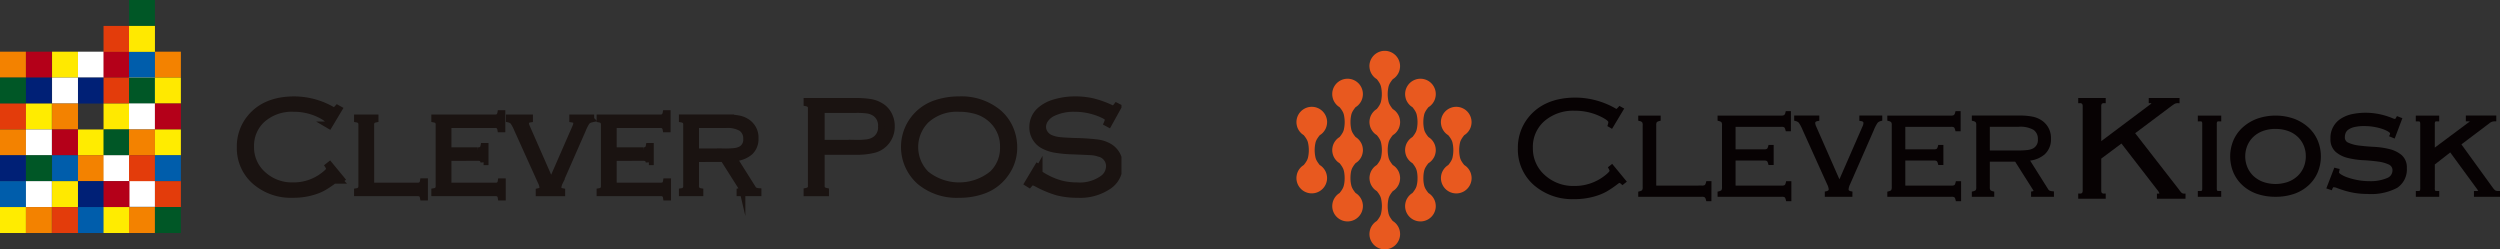
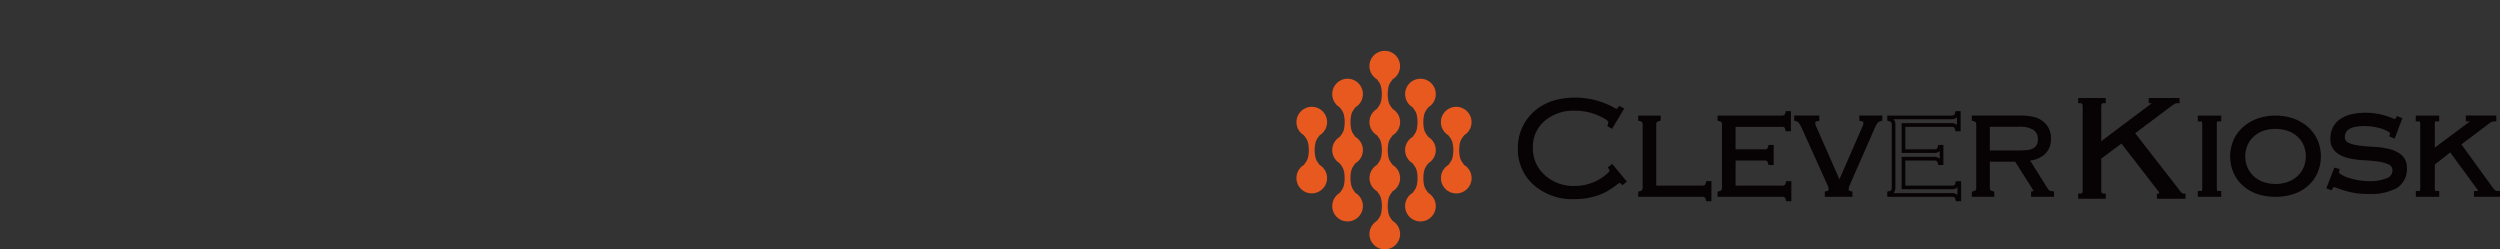
<svg xmlns="http://www.w3.org/2000/svg" width="407.775" height="40.679" viewBox="0 0 407.775 40.679">
  <rect x="0" y="0" width="407.775" height="40.679" fill="#333333" stroke="none" />
  <defs>
    <clipPath id="clip-path">
-       <rect id="사각형_63" data-name="사각형 63" width="182.924" height="38.009" fill="none" />
-     </clipPath>
+       </clipPath>
    <clipPath id="clip-path-2">
      <rect id="사각형_64" data-name="사각형 64" width="196.314" height="32.4" fill="none" />
    </clipPath>
  </defs>
  <g id="그룹_239" data-name="그룹 239" transform="translate(-383 -737)">
    <g id="그룹_15" data-name="그룹 15" transform="translate(383 737)">
      <g id="그룹_14" data-name="그룹 14" transform="translate(0 0)" clip-path="url(#clip-path)">
        <path id="패스_4" data-name="패스 4" d="M83.379,29.413l-1.627,2.716-.3-.176a1.918,1.918,0,0,0,.1-.517q0-.451-1.407-1.132a9.488,9.488,0,0,0-4.222-.945,7.225,7.225,0,0,0-4.992,1.7,5.74,5.74,0,0,0-1.946,4.492,5.861,5.861,0,0,0,2.023,4.559,6.935,6.935,0,0,0,4.826,1.769,7.942,7.942,0,0,0,4.947-1.632q.967-.737.968-1.044a1.3,1.3,0,0,0-.187-.506l.264-.209,1.957,2.374-.275.221A.869.869,0,0,0,83,40.809a.911.911,0,0,0-.417.231,16.981,16.981,0,0,1-1.677,1.14,8.044,8.044,0,0,1-1.456.645,11.059,11.059,0,0,1-3.606.562,8.934,8.934,0,0,1-6.167-2.111,7.2,7.2,0,0,1-2.5-5.64,7.338,7.338,0,0,1,1.561-4.684q2.441-3.1,7.311-3.1a12.5,12.5,0,0,1,6.234,1.7.727.727,0,0,0,.275.11q.142,0,.517-.418Z" transform="translate(-28.047 -11.627)" fill="#1a1311" />
        <path id="패스_5" data-name="패스 5" d="M83.379,29.413l-1.627,2.716-.3-.176a1.918,1.918,0,0,0,.1-.517q0-.451-1.407-1.132a9.488,9.488,0,0,0-4.222-.945,7.225,7.225,0,0,0-4.992,1.7,5.74,5.74,0,0,0-1.946,4.492,5.861,5.861,0,0,0,2.023,4.559,6.935,6.935,0,0,0,4.826,1.769,7.942,7.942,0,0,0,4.947-1.632q.967-.737.968-1.044a1.3,1.3,0,0,0-.187-.506l.264-.209,1.957,2.374-.275.221A.869.869,0,0,0,83,40.809a.911.911,0,0,0-.417.231,16.981,16.981,0,0,1-1.677,1.14,8.044,8.044,0,0,1-1.456.645,11.059,11.059,0,0,1-3.606.562,8.934,8.934,0,0,1-6.167-2.111,7.2,7.2,0,0,1-2.5-5.64,7.338,7.338,0,0,1,1.561-4.684q2.441-3.1,7.311-3.1a12.5,12.5,0,0,1,6.234,1.7.727.727,0,0,0,.275.11q.142,0,.517-.418Z" transform="translate(-28.047 -11.627)" fill="none" stroke="#1a1311" stroke-miterlimit="10" stroke-width="1" />
        <path id="패스_6" data-name="패스 6" d="M102.28,44.044h7.509a1.142,1.142,0,0,0,.654-.141.991.991,0,0,0,.3-.563h.3v2.606h-.3a1,1,0,0,0-.3-.561,1.131,1.131,0,0,0-.654-.143H100v-.3a1,1,0,0,0,.561-.3,1.105,1.105,0,0,0,.143-.643V34.172a1.1,1.1,0,0,0-.143-.648,1.025,1.025,0,0,0-.561-.3v-.3h2.98v.3a1.021,1.021,0,0,0-.56.3,1.094,1.094,0,0,0-.143.648Z" transform="translate(-41.748 -13.747)" fill="#1a1311" />
        <path id="패스_7" data-name="패스 7" d="M102.28,44.044h7.509a1.142,1.142,0,0,0,.654-.141.991.991,0,0,0,.3-.563h.3v2.606h-.3a1,1,0,0,0-.3-.561,1.131,1.131,0,0,0-.654-.143H100v-.3a1,1,0,0,0,.561-.3,1.105,1.105,0,0,0,.143-.643V34.172a1.1,1.1,0,0,0-.143-.648,1.025,1.025,0,0,0-.561-.3v-.3h2.98v.3a1.021,1.021,0,0,0-.56.3,1.094,1.094,0,0,0-.143.648Z" transform="translate(-41.748 -13.747)" fill="none" stroke="#1a1311" stroke-miterlimit="10" stroke-width="1" />
        <path id="패스_8" data-name="패스 8" d="M123.909,38.978V43.54h7.608a1.144,1.144,0,0,0,.654-.141.946.946,0,0,0,.291-.563h.308v2.606h-.308a.977.977,0,0,0-.286-.561,1.1,1.1,0,0,0-.648-.143h-9.895v-.3a.974.974,0,0,0,.566-.3,1.134,1.134,0,0,0,.137-.643V33.667a1.1,1.1,0,0,0-.143-.648,1.025,1.025,0,0,0-.561-.3v-.3h9.818a1.1,1.1,0,0,0,.649-.143,1.024,1.024,0,0,0,.3-.561h.3v2.606h-.3a1.019,1.019,0,0,0-.3-.563,1.118,1.118,0,0,0-.649-.14h-7.542v4.156h4.8a1.1,1.1,0,0,0,.648-.143,1.021,1.021,0,0,0,.3-.56h.3v2.606h-.3a1,1,0,0,0-.3-.563,1.121,1.121,0,0,0-.643-.14Z" transform="translate(-50.777 -13.242)" fill="#1a1311" />
        <path id="패스_9" data-name="패스 9" d="M123.909,38.978V43.54h7.608a1.144,1.144,0,0,0,.654-.141.946.946,0,0,0,.291-.563h.308v2.606h-.308a.977.977,0,0,0-.286-.561,1.1,1.1,0,0,0-.648-.143h-9.895v-.3a.974.974,0,0,0,.566-.3,1.134,1.134,0,0,0,.137-.643V33.667a1.1,1.1,0,0,0-.143-.648,1.025,1.025,0,0,0-.561-.3v-.3h9.818a1.1,1.1,0,0,0,.649-.143,1.024,1.024,0,0,0,.3-.561h.3v2.606h-.3a1.019,1.019,0,0,0-.3-.563,1.118,1.118,0,0,0-.649-.14h-7.542v4.156h4.8a1.1,1.1,0,0,0,.648-.143,1.021,1.021,0,0,0,.3-.56h.3v2.606h-.3a1,1,0,0,0-.3-.563,1.121,1.121,0,0,0-.643-.14Z" transform="translate(-50.777 -13.242)" fill="none" stroke="#1a1311" stroke-miterlimit="10" stroke-width="1" />
        <path id="패스_10" data-name="패스 10" d="M149.395,43.491l3.942-9.023a1.57,1.57,0,0,0,.165-.627q0-.516-.649-.616v-.3h3.056v.3a1.311,1.311,0,0,0-.687.4,6.661,6.661,0,0,0-.643,1.242l-3.757,8.564a2.565,2.565,0,0,0-.263.913q0,.484.615.6v.3h-3.8v-.3q.616-.132.616-.616a2.494,2.494,0,0,0-.274-.9l-3.867-8.564a6.955,6.955,0,0,0-.659-1.253,1.32,1.32,0,0,0-.681-.385v-.3h3.406v.3q-.648.11-.648.594a1.649,1.649,0,0,0,.165.649Z" transform="translate(-59.492 -13.747)" fill="#1a1311" />
        <path id="패스_11" data-name="패스 11" d="M149.395,43.491l3.942-9.023a1.57,1.57,0,0,0,.165-.627q0-.516-.649-.616v-.3h3.056v.3a1.311,1.311,0,0,0-.687.4,6.661,6.661,0,0,0-.643,1.242l-3.757,8.564a2.565,2.565,0,0,0-.263.913q0,.484.615.6v.3h-3.8v-.3q.616-.132.616-.616a2.494,2.494,0,0,0-.274-.9l-3.867-8.564a6.955,6.955,0,0,0-.659-1.253,1.32,1.32,0,0,0-.681-.385v-.3h3.406v.3q-.648.11-.648.594a1.649,1.649,0,0,0,.165.649Z" transform="translate(-59.492 -13.747)" fill="none" stroke="#1a1311" stroke-miterlimit="10" stroke-width="1" />
        <path id="패스_12" data-name="패스 12" d="M170.185,38.978V43.54h7.608a1.144,1.144,0,0,0,.654-.141.946.946,0,0,0,.291-.563h.308v2.606h-.308a.976.976,0,0,0-.286-.561,1.1,1.1,0,0,0-.648-.143h-9.895v-.3a.974.974,0,0,0,.566-.3,1.134,1.134,0,0,0,.137-.643V33.667a1.1,1.1,0,0,0-.143-.648,1.025,1.025,0,0,0-.561-.3v-.3h9.818a1.1,1.1,0,0,0,.649-.143,1.024,1.024,0,0,0,.3-.561h.3v2.606h-.3a1.019,1.019,0,0,0-.3-.563,1.118,1.118,0,0,0-.649-.14h-7.542v4.156h4.8a1.1,1.1,0,0,0,.648-.143,1.02,1.02,0,0,0,.3-.56h.3v2.606h-.3a1,1,0,0,0-.3-.563,1.121,1.121,0,0,0-.643-.14Z" transform="translate(-70.096 -13.242)" fill="#1a1311" />
        <path id="패스_13" data-name="패스 13" d="M170.185,38.978V43.54h7.608a1.144,1.144,0,0,0,.654-.141.946.946,0,0,0,.291-.563h.308v2.606h-.308a.976.976,0,0,0-.286-.561,1.1,1.1,0,0,0-.648-.143h-9.895v-.3a.974.974,0,0,0,.566-.3,1.134,1.134,0,0,0,.137-.643V33.667a1.1,1.1,0,0,0-.143-.648,1.025,1.025,0,0,0-.561-.3v-.3h9.818a1.1,1.1,0,0,0,.649-.143,1.024,1.024,0,0,0,.3-.561h.3v2.606h-.3a1.019,1.019,0,0,0-.3-.563,1.118,1.118,0,0,0-.649-.14h-7.542v4.156h4.8a1.1,1.1,0,0,0,.648-.143,1.02,1.02,0,0,0,.3-.56h.3v2.606h-.3a1,1,0,0,0-.3-.563,1.121,1.121,0,0,0-.643-.14Z" transform="translate(-70.096 -13.242)" fill="none" stroke="#1a1311" stroke-miterlimit="10" stroke-width="1" />
        <path id="패스_14" data-name="패스 14" d="M193.229,39.668V44a1.1,1.1,0,0,0,.143.643,1,1,0,0,0,.56.3v.3h-2.98v-.3a.981.981,0,0,0,.566-.3,1.135,1.135,0,0,0,.137-.643V34.172a1.1,1.1,0,0,0-.143-.649,1.028,1.028,0,0,0-.561-.3v-.3h7.311a9.577,9.577,0,0,1,2.028.176,3.7,3.7,0,0,1,1.369.594,3.027,3.027,0,0,1,1.276,2.638,2.889,2.889,0,0,1-.891,2.238,4.377,4.377,0,0,1-2.616.984l3.089,4.9a1.024,1.024,0,0,0,.324.342,1.721,1.721,0,0,0,.567.142v.3h-3.048v-.3q.429-.088.429-.275a1.38,1.38,0,0,0-.253-.528l-2.832-4.474Zm0-1.2h4.684a12.763,12.763,0,0,0,1.7-.083,2.789,2.789,0,0,0,.962-.3,1.761,1.761,0,0,0,.869-1.682,2,2,0,0,0-.813-1.737,4.494,4.494,0,0,0-2.54-.539h-4.86Z" transform="translate(-79.716 -13.747)" fill="#1a1311" />
        <path id="패스_15" data-name="패스 15" d="M193.229,39.668V44a1.1,1.1,0,0,0,.143.643,1,1,0,0,0,.56.3v.3h-2.98v-.3a.981.981,0,0,0,.566-.3,1.135,1.135,0,0,0,.137-.643V34.172a1.1,1.1,0,0,0-.143-.649,1.028,1.028,0,0,0-.561-.3v-.3h7.311a9.577,9.577,0,0,1,2.028.176,3.7,3.7,0,0,1,1.369.594,3.027,3.027,0,0,1,1.276,2.638,2.889,2.889,0,0,1-.891,2.238,4.377,4.377,0,0,1-2.616.984l3.089,4.9a1.024,1.024,0,0,0,.324.342,1.721,1.721,0,0,0,.567.142v.3h-3.048v-.3q.429-.088.429-.275a1.38,1.38,0,0,0-.253-.528l-2.832-4.474Zm0-1.2h4.684a12.763,12.763,0,0,0,1.7-.083,2.789,2.789,0,0,0,.962-.3,1.761,1.761,0,0,0,.869-1.682,2,2,0,0,0-.813-1.737,4.494,4.494,0,0,0-2.54-.539h-4.86Z" transform="translate(-79.716 -13.747)" fill="none" stroke="#1a1311" stroke-miterlimit="10" stroke-width="1" />
        <path id="패스_16" data-name="패스 16" d="M228.3,36.562v5.6a.761.761,0,0,0,.154.517,1.118,1.118,0,0,0,.549.286v.352h-3.133V42.96a1.118,1.118,0,0,0,.549-.286.763.763,0,0,0,.154-.517V29.449a.744.744,0,0,0-.154-.506,1.118,1.118,0,0,0-.549-.286v-.352h7.894a14.627,14.627,0,0,1,2.584.176,4.651,4.651,0,0,1,1.649.638,3.484,3.484,0,0,1,1.221,1.264,4,4,0,0,1,.517,2.023,3.911,3.911,0,0,1-.945,2.638,3.815,3.815,0,0,1-1.842,1.182,11.632,11.632,0,0,1-3.182.336Zm0-1.43h5.629a12.759,12.759,0,0,0,1.864-.1,3.1,3.1,0,0,0,1.093-.384,2.359,2.359,0,0,0,1.122-2.21,2.369,2.369,0,0,0-1.122-2.221,3.106,3.106,0,0,0-1.088-.385,12.739,12.739,0,0,0-1.869-.1H228.3Z" transform="translate(-94.292 -11.816)" fill="#1a1311" />
        <path id="패스_17" data-name="패스 17" d="M228.3,36.562v5.6a.761.761,0,0,0,.154.517,1.118,1.118,0,0,0,.549.286v.352h-3.133V42.96a1.118,1.118,0,0,0,.549-.286.763.763,0,0,0,.154-.517V29.449a.744.744,0,0,0-.154-.506,1.118,1.118,0,0,0-.549-.286v-.352h7.894a14.627,14.627,0,0,1,2.584.176,4.651,4.651,0,0,1,1.649.638,3.484,3.484,0,0,1,1.221,1.264,4,4,0,0,1,.517,2.023,3.911,3.911,0,0,1-.945,2.638,3.815,3.815,0,0,1-1.842,1.182,11.632,11.632,0,0,1-3.182.336Zm0-1.43h5.629a12.759,12.759,0,0,0,1.864-.1,3.1,3.1,0,0,0,1.093-.384,2.359,2.359,0,0,0,1.122-2.21,2.369,2.369,0,0,0-1.122-2.221,3.106,3.106,0,0,0-1.088-.385,12.739,12.739,0,0,0-1.869-.1H228.3Z" transform="translate(-94.292 -11.816)" fill="none" stroke="#1a1311" stroke-miterlimit="10" stroke-width="1" />
        <path id="패스_18" data-name="패스 18" d="M262.089,27.853a9.508,9.508,0,0,1,6.4,2.077,7.222,7.222,0,0,1,2.045,2.826,7.751,7.751,0,0,1,.561,2.958,7.2,7.2,0,0,1-1.22,4.013,7.518,7.518,0,0,1-3.727,2.98,11.224,11.224,0,0,1-4.035.682,9.427,9.427,0,0,1-6.366-2.078,7.554,7.554,0,0,1-1.4-9.807,7.569,7.569,0,0,1,3.738-2.969,11.64,11.64,0,0,1,4-.681m0,1.506a7.392,7.392,0,0,0-5.344,1.891,6.2,6.2,0,0,0,0,8.74,8.588,8.588,0,0,0,10.752,0A5.734,5.734,0,0,0,269.29,35.7,5.842,5.842,0,0,0,267.5,31.25a6.237,6.237,0,0,0-2.309-1.418,9.851,9.851,0,0,0-3.1-.472" transform="translate(-105.677 -11.628)" fill="#1a1311" />
        <path id="패스_19" data-name="패스 19" d="M262.089,27.853a9.508,9.508,0,0,1,6.4,2.077,7.222,7.222,0,0,1,2.045,2.826,7.751,7.751,0,0,1,.561,2.958,7.2,7.2,0,0,1-1.22,4.013,7.518,7.518,0,0,1-3.727,2.98,11.224,11.224,0,0,1-4.035.682,9.427,9.427,0,0,1-6.366-2.078,7.554,7.554,0,0,1-1.4-9.807,7.569,7.569,0,0,1,3.738-2.969A11.64,11.64,0,0,1,262.089,27.853Zm0,1.506a7.392,7.392,0,0,0-5.344,1.891,6.2,6.2,0,0,0,0,8.74,8.588,8.588,0,0,0,10.752,0A5.734,5.734,0,0,0,269.29,35.7,5.842,5.842,0,0,0,267.5,31.25a6.237,6.237,0,0,0-2.309-1.418A9.851,9.851,0,0,0,262.089,29.359Z" transform="translate(-105.677 -11.628)" fill="none" stroke="#1a1311" stroke-miterlimit="10" stroke-width="1" />
        <path id="패스_20" data-name="패스 20" d="M302.527,29.049l-1.572,2.839-.308-.165a2.68,2.68,0,0,0,.187-.616q0-.329-.814-.715a10.929,10.929,0,0,0-4.684-1.033,7.786,7.786,0,0,0-3.54.757,3.153,3.153,0,0,0-1.149.965,2.12,2.12,0,0,0-.423,1.251,1.822,1.822,0,0,0,.329,1.037,2.035,2.035,0,0,0,.869.73,4.81,4.81,0,0,0,1.4.378q.808.1,2.633.159a36.088,36.088,0,0,1,3.617.237,5.2,5.2,0,0,1,1.792.555,3.412,3.412,0,0,1,1.869,3.177,4.018,4.018,0,0,1-1.693,3.332,8.28,8.28,0,0,1-5.178,1.451A12.773,12.773,0,0,1,292.544,43a17.337,17.337,0,0,1-3.386-1.418,2.94,2.94,0,0,0-.648-.253q-.165,0-.517.4l-.3-.187,1.649-2.759.308.175a1.818,1.818,0,0,0-.209.594q0,.352,1.407,1.089a11.062,11.062,0,0,0,2.436.951,10.508,10.508,0,0,0,2.545.291,6.379,6.379,0,0,0,4.222-1.22,2.466,2.466,0,0,0,.957-1.935,2.071,2.071,0,0,0-1.638-2.034,4.4,4.4,0,0,0-1.094-.237q-.566-.05-3.216-.149a20.634,20.634,0,0,1-2.963-.286,6.288,6.288,0,0,1-1.908-.682,3.247,3.247,0,0,1-1.237-1.231,3.4,3.4,0,0,1-.456-1.727,3.666,3.666,0,0,1,1.187-2.737,6.066,6.066,0,0,1,2.43-1.314,11.463,11.463,0,0,1,3.4-.478,12.408,12.408,0,0,1,2.8.3,16.161,16.161,0,0,1,2.919,1.03,1.8,1.8,0,0,0,.451.155q.2,0,.539-.443Z" transform="translate(-120.103 -11.628)" fill="#1a1311" />
        <path id="패스_21" data-name="패스 21" d="M302.527,29.049l-1.572,2.839-.308-.165a2.68,2.68,0,0,0,.187-.616q0-.329-.814-.715a10.929,10.929,0,0,0-4.684-1.033,7.786,7.786,0,0,0-3.54.757,3.153,3.153,0,0,0-1.149.965,2.12,2.12,0,0,0-.423,1.251,1.822,1.822,0,0,0,.329,1.037,2.035,2.035,0,0,0,.869.73,4.81,4.81,0,0,0,1.4.378q.808.1,2.633.159a36.088,36.088,0,0,1,3.617.237,5.2,5.2,0,0,1,1.792.555,3.412,3.412,0,0,1,1.869,3.177,4.018,4.018,0,0,1-1.693,3.332,8.28,8.28,0,0,1-5.178,1.451A12.773,12.773,0,0,1,292.544,43a17.337,17.337,0,0,1-3.386-1.418,2.94,2.94,0,0,0-.648-.253q-.165,0-.517.4l-.3-.187,1.649-2.759.308.175a1.818,1.818,0,0,0-.209.594q0,.352,1.407,1.089a11.062,11.062,0,0,0,2.436.951,10.508,10.508,0,0,0,2.545.291,6.379,6.379,0,0,0,4.222-1.22,2.466,2.466,0,0,0,.957-1.935,2.071,2.071,0,0,0-1.638-2.034,4.4,4.4,0,0,0-1.094-.237q-.566-.05-3.216-.149a20.634,20.634,0,0,1-2.963-.286,6.288,6.288,0,0,1-1.908-.682,3.247,3.247,0,0,1-1.237-1.231,3.4,3.4,0,0,1-.456-1.727,3.666,3.666,0,0,1,1.187-2.737,6.066,6.066,0,0,1,2.43-1.314,11.463,11.463,0,0,1,3.4-.478,12.408,12.408,0,0,1,2.8.3,16.161,16.161,0,0,1,2.919,1.03,1.8,1.8,0,0,0,.451.155q.2,0,.539-.443Z" transform="translate(-120.103 -11.628)" fill="none" stroke="#1a1311" stroke-miterlimit="10" stroke-width="1" />
        <rect id="사각형_11" data-name="사각형 11" width="4.23" height="4.229" transform="translate(0 8.43)" fill="#f38200" />
        <rect id="사각형_12" data-name="사각형 12" width="4.229" height="4.229" transform="translate(4.23 8.43)" fill="#b40019" />
        <rect id="사각형_13" data-name="사각형 13" width="4.23" height="4.229" transform="translate(8.49 8.43)" fill="#ffe900" />
        <rect id="사각형_14" data-name="사각형 14" width="4.229" height="4.229" transform="translate(12.72 8.43)" fill="#fff" />
        <rect id="사각형_15" data-name="사각형 15" width="4.23" height="4.229" transform="translate(16.889 8.43)" fill="#b40019" />
        <rect id="사각형_16" data-name="사각형 16" width="4.229" height="4.229" transform="translate(21.044 8.43)" fill="#005dab" />
        <rect id="사각형_17" data-name="사각형 17" width="4.231" height="4.229" transform="translate(25.273 8.43)" fill="#f38200" />
        <rect id="사각형_18" data-name="사각형 18" width="4.23" height="4.231" transform="translate(0 12.658)" fill="#005726" />
        <rect id="사각형_19" data-name="사각형 19" width="4.229" height="4.231" transform="translate(4.23 12.658)" fill="#002076" />
        <rect id="사각형_20" data-name="사각형 20" width="4.23" height="4.231" transform="translate(8.49 12.658)" fill="#fff" />
        <rect id="사각형_21" data-name="사각형 21" width="4.23" height="4.231" transform="translate(21.029 12.658)" fill="#fff" />
        <rect id="사각형_22" data-name="사각형 22" width="4.229" height="4.231" transform="translate(12.72 12.658)" fill="#002076" />
        <rect id="사각형_23" data-name="사각형 23" width="4.23" height="4.231" transform="translate(16.889 12.658)" fill="#e33c0b" />
        <rect id="사각형_24" data-name="사각형 24" width="4.229" height="4.231" transform="translate(21.044 12.658)" fill="#005726" />
        <rect id="사각형_25" data-name="사각형 25" width="4.229" height="4.229" transform="translate(21.044)" fill="#005726" />
        <rect id="사각형_26" data-name="사각형 26" width="4.23" height="4.23" transform="translate(16.889 4.229)" fill="#e33c0b" />
        <rect id="사각형_27" data-name="사각형 27" width="4.229" height="4.23" transform="translate(21.044 4.229)" fill="#ffe900" />
        <rect id="사각형_28" data-name="사각형 28" width="4.229" height="4.231" transform="translate(21.044 29.503)" fill="#fff" />
        <rect id="사각형_29" data-name="사각형 29" width="4.231" height="4.231" transform="translate(25.273 12.658)" fill="#ffe900" />
        <rect id="사각형_30" data-name="사각형 30" width="4.23" height="4.23" transform="translate(0 16.889)" fill="#e33c0b" />
        <rect id="사각형_31" data-name="사각형 31" width="4.229" height="4.23" transform="translate(4.23 16.889)" fill="#ffec00" />
        <rect id="사각형_32" data-name="사각형 32" width="4.23" height="4.23" transform="translate(8.49 16.889)" fill="#f38200" />
        <rect id="사각형_33" data-name="사각형 33" width="4.23" height="4.23" transform="translate(16.889 16.889)" fill="#ffe900" />
        <rect id="사각형_34" data-name="사각형 34" width="4.229" height="4.23" transform="translate(21.044 16.889)" fill="#fff" />
        <rect id="사각형_35" data-name="사각형 35" width="4.231" height="4.23" transform="translate(25.273 16.889)" fill="#b40019" />
        <rect id="사각형_36" data-name="사각형 36" width="4.23" height="4.23" transform="translate(0 21.119)" fill="#f38200" />
        <rect id="사각형_37" data-name="사각형 37" width="4.229" height="4.23" transform="translate(4.23 21.119)" fill="#fff" />
        <rect id="사각형_38" data-name="사각형 38" width="4.23" height="4.23" transform="translate(8.49 21.119)" fill="#b40019" />
        <rect id="사각형_39" data-name="사각형 39" width="4.229" height="4.23" transform="translate(12.72 21.119)" fill="#ffec00" />
        <rect id="사각형_40" data-name="사각형 40" width="4.23" height="4.23" transform="translate(16.889 21.119)" fill="#005726" />
        <rect id="사각형_41" data-name="사각형 41" width="4.229" height="4.23" transform="translate(21.044 21.119)" fill="#f38200" />
        <rect id="사각형_42" data-name="사각형 42" width="4.231" height="4.23" transform="translate(25.273 21.119)" fill="#ffec00" />
        <rect id="사각형_43" data-name="사각형 43" width="4.23" height="4.229" transform="translate(0 25.32)" fill="#002076" />
        <rect id="사각형_44" data-name="사각형 44" width="4.229" height="4.229" transform="translate(4.23 25.32)" fill="#005726" />
        <rect id="사각형_45" data-name="사각형 45" width="4.23" height="4.229" transform="translate(8.49 25.32)" fill="#005dab" />
        <rect id="사각형_46" data-name="사각형 46" width="4.229" height="4.229" transform="translate(12.72 25.32)" fill="#f38200" />
        <rect id="사각형_47" data-name="사각형 47" width="4.23" height="4.229" transform="translate(16.889 25.32)" fill="#fff" />
        <rect id="사각형_48" data-name="사각형 48" width="4.229" height="4.229" transform="translate(21.044 25.32)" fill="#e33c0b" />
        <rect id="사각형_49" data-name="사각형 49" width="4.231" height="4.229" transform="translate(25.273 25.32)" fill="#005dab" />
        <rect id="사각형_50" data-name="사각형 50" width="4.23" height="4.229" transform="translate(0 29.549)" fill="#005dab" />
        <rect id="사각형_51" data-name="사각형 51" width="4.229" height="4.229" transform="translate(4.23 29.549)" fill="#fff" />
        <rect id="사각형_52" data-name="사각형 52" width="4.23" height="4.229" transform="translate(8.49 29.549)" fill="#ffe900" />
        <rect id="사각형_53" data-name="사각형 53" width="4.229" height="4.229" transform="translate(12.72 29.549)" fill="#002076" />
        <rect id="사각형_54" data-name="사각형 54" width="4.23" height="4.229" transform="translate(16.889 29.549)" fill="#b40019" />
        <rect id="사각형_55" data-name="사각형 55" width="4.231" height="4.229" transform="translate(25.273 29.549)" fill="#e33c0b" />
        <rect id="사각형_56" data-name="사각형 56" width="4.23" height="4.232" transform="translate(0 33.778)" fill="#ffec00" />
        <rect id="사각형_57" data-name="사각형 57" width="4.229" height="4.232" transform="translate(4.23 33.778)" fill="#f38200" />
        <rect id="사각형_58" data-name="사각형 58" width="4.23" height="4.232" transform="translate(8.49 33.778)" fill="#e33c0b" />
        <rect id="사각형_59" data-name="사각형 59" width="4.229" height="4.232" transform="translate(12.72 33.778)" fill="#005dab" />
        <rect id="사각형_60" data-name="사각형 60" width="4.23" height="4.232" transform="translate(16.889 33.778)" fill="#ffec00" />
        <rect id="사각형_61" data-name="사각형 61" width="4.229" height="4.232" transform="translate(21.044 33.778)" fill="#f38200" />
        <rect id="사각형_62" data-name="사각형 62" width="4.231" height="4.232" transform="translate(25.273 33.778)" fill="#005726" />
      </g>
    </g>
    <g id="그룹_17" data-name="그룹 17" transform="translate(594.46 745.279)">
      <g id="그룹_16" data-name="그룹 16" transform="translate(0 0)" clip-path="url(#clip-path-2)">
        <path id="패스_22" data-name="패스 22" d="M124.885,7.882a.69.69,0,0,0-.576.2.844.844,0,0,0-.152.531V14.8l8.25-6.187c.142-.1.247-.182.318-.243a.272.272,0,0,0,.107-.212.25.25,0,0,0-.107-.182.537.537,0,0,0-.349-.091V7.518h4.55v.364a1.33,1.33,0,0,0-.7.151c-.163.1-.435.294-.819.577l-5.824,4.367,7.31,9.4a2.936,2.936,0,0,0,.47.561.788.788,0,0,0,.531.167v.365h-4.185v-.365c.262,0,.394-.08.394-.243a1.421,1.421,0,0,0-.394-.758l-5.975-7.735-3.58,2.67V22.38a.85.85,0,0,0,.152.532.693.693,0,0,0,.576.2v.365h-4v-.365a.694.694,0,0,0,.576-.2.85.85,0,0,0,.152-.532V8.61a.844.844,0,0,0-.152-.531.691.691,0,0,0-.576-.2V7.518h4Z" transform="translate(6.883 0.428)" fill="#070203" />
        <path id="패스_23" data-name="패스 23" d="M138.15,23.724h-4.665v-.842h.24a.363.363,0,0,0,.171-.025,1.764,1.764,0,0,0-.357-.586L127.7,14.718l-3.294,2.457v5.218a.627.627,0,0,0,.1.385.517.517,0,0,0,.387.1h.24v.842h-4.484v-.842h.24a.517.517,0,0,0,.387-.1.627.627,0,0,0,.1-.385V8.623a.625.625,0,0,0-.1-.385.517.517,0,0,0-.387-.1h-.24V7.291h4.484v.843h-.24a.512.512,0,0,0-.387.1.625.625,0,0,0-.1.385v5.709l7.867-5.9c.138-.1.24-.177.307-.234,0-.031-.041-.063-.193-.063h-.239V7.291h5.029v.843h-.24a1.117,1.117,0,0,0-.571.115q-.239.149-.8.565l-5.627,4.22,7.161,9.211a2.792,2.792,0,0,0,.435.524.557.557,0,0,0,.376.111h.24Zm-3.977-.479h3.214a.931.931,0,0,1-.163-.109,3.178,3.178,0,0,1-.512-.607l-7.451-9.584,6.018-4.514c.392-.29.671-.484.836-.588a.943.943,0,0,1,.142-.074H132.85q.022.016.044.035a.472.472,0,0,1,.189.363.508.508,0,0,1-.189.394c-.076.064-.187.15-.336.256l-8.628,6.472V8.623a1.083,1.083,0,0,1,.2-.678.646.646,0,0,1,.21-.175h-2.894a.644.644,0,0,1,.21.175,1.085,1.085,0,0,1,.2.678V22.394a1.086,1.086,0,0,1-.2.676.648.648,0,0,1-.211.175h2.894a.637.637,0,0,1-.211-.175,1.085,1.085,0,0,1-.2-.676V16.935l3.864-2.881,6.119,7.92a1.572,1.572,0,0,1,.445.906.447.447,0,0,1-.186.367" transform="translate(6.87 0.415)" fill="#070203" />
        <path id="패스_24" data-name="패스 24" d="M139.387,22.589q.46,0,.59-.159a1.106,1.106,0,0,0,.129-.647V11.437a1.11,1.11,0,0,0-.129-.647.779.779,0,0,0-.59-.157v-.345h3.218v.345a.776.776,0,0,0-.589.157,1.1,1.1,0,0,0-.129.647V21.783a1.1,1.1,0,0,0,.129.647c.087.106.282.159.589.159v.345h-3.218Z" transform="translate(7.937 0.586)" fill="#070203" />
        <path id="패스_25" data-name="패스 25" d="M142.922,23.248h-3.817v-.943h.3a.688.688,0,0,0,.363-.055,1.042,1.042,0,0,0,.056-.451V11.453a.965.965,0,0,0-.061-.458.86.86,0,0,0-.357-.048h-.3v-.943h3.817v.943h-.3a.709.709,0,0,0-.363.054,1.03,1.03,0,0,0-.057.451V21.8a.932.932,0,0,0,.062.458.819.819,0,0,0,.357.049h.3Zm-2.709-.6h1.6l-.012-.015a1.311,1.311,0,0,1-.2-.836V11.453a1.317,1.317,0,0,1,.2-.836l.012-.014h-1.6l.012.014a1.317,1.317,0,0,1,.2.836V21.8a1.319,1.319,0,0,1-.2.837l-.012.014" transform="translate(7.921 0.57)" fill="#070203" />
        <path id="패스_26" data-name="패스 26" d="M151.484,10.287a8.124,8.124,0,0,1,2.944.506,6.955,6.955,0,0,1,2.239,1.367,5.841,5.841,0,0,1,1.423,2.013,6.483,6.483,0,0,1,0,4.957,5.821,5.821,0,0,1-1.423,2.013,6.388,6.388,0,0,1-2.239,1.324,9.569,9.569,0,0,1-5.887,0,6.387,6.387,0,0,1-2.239-1.324,5.821,5.821,0,0,1-1.423-2.013,6.483,6.483,0,0,1,0-4.957A5.841,5.841,0,0,1,146.3,12.16a6.955,6.955,0,0,1,2.239-1.367,8.116,8.116,0,0,1,2.944-.506m0,1.577a6.174,6.174,0,0,0-2.183.366,4.777,4.777,0,0,0-1.648,1.015,4.494,4.494,0,0,0-1.042,1.521,4.758,4.758,0,0,0-.366,1.859,4.829,4.829,0,0,0,.366,1.887,4.494,4.494,0,0,0,1.042,1.521,4.934,4.934,0,0,0,1.648,1.027,6.45,6.45,0,0,0,4.365,0,4.935,4.935,0,0,0,1.648-1.027,4.494,4.494,0,0,0,1.042-1.521,4.83,4.83,0,0,0,.366-1.887,4.758,4.758,0,0,0-.366-1.859,4.494,4.494,0,0,0-1.042-1.521,4.778,4.778,0,0,0-1.648-1.015,6.175,6.175,0,0,0-2.183-.366" transform="translate(8.222 0.586)" fill="#070203" />
        <path id="패스_27" data-name="패스 27" d="M151.5,23.247a9.115,9.115,0,0,1-3.044-.481,6.729,6.729,0,0,1-2.341-1.387,6.135,6.135,0,0,1-1.5-2.116,6.79,6.79,0,0,1,0-5.192,6.154,6.154,0,0,1,1.5-2.116,7.3,7.3,0,0,1,2.334-1.426,9.108,9.108,0,0,1,6.1,0,7.3,7.3,0,0,1,2.334,1.426,6.155,6.155,0,0,1,1.494,2.116,6.777,6.777,0,0,1,0,5.192,6.135,6.135,0,0,1-1.494,2.116,6.734,6.734,0,0,1-2.342,1.387,9.109,9.109,0,0,1-3.043.481m0-12.645a7.861,7.861,0,0,0-2.836.486,6.709,6.709,0,0,0-2.143,1.307,5.546,5.546,0,0,0-1.351,1.911,6.187,6.187,0,0,0,0,4.722,5.549,5.549,0,0,0,1.351,1.911,6.145,6.145,0,0,0,2.136,1.262,9.264,9.264,0,0,0,5.686,0,6.16,6.16,0,0,0,2.136-1.261,5.558,5.558,0,0,0,1.351-1.912,6.181,6.181,0,0,0,0-4.722,5.557,5.557,0,0,0-1.35-1.911,6.715,6.715,0,0,0-2.145-1.307A7.851,7.851,0,0,0,151.5,10.6m0,11.153a6.271,6.271,0,0,1-2.293-.4,5.281,5.281,0,0,1-1.745-1.091,4.787,4.787,0,0,1-1.111-1.621,5.134,5.134,0,0,1-.39-2,5.069,5.069,0,0,1,.39-1.974,4.787,4.787,0,0,1,1.111-1.621,5.1,5.1,0,0,1,1.749-1.077,6.979,6.979,0,0,1,4.577,0,5.119,5.119,0,0,1,1.749,1.077,4.838,4.838,0,0,1,1.111,1.621,5.1,5.1,0,0,1,.389,1.974,5.165,5.165,0,0,1-.389,2,4.812,4.812,0,0,1-1.111,1.621,5.3,5.3,0,0,1-1.746,1.091,6.261,6.261,0,0,1-2.291.4m0-9.576a5.893,5.893,0,0,0-2.078.347,4.514,4.514,0,0,0-1.545.95A4.19,4.19,0,0,0,146.9,14.9a4.485,4.485,0,0,0-.344,1.743,4.55,4.55,0,0,0,.344,1.771,4.2,4.2,0,0,0,.973,1.422,4.693,4.693,0,0,0,1.549.965,6.163,6.163,0,0,0,4.147,0,4.7,4.7,0,0,0,1.549-.965,4.215,4.215,0,0,0,.973-1.422,4.566,4.566,0,0,0,.342-1.771A4.492,4.492,0,0,0,156.1,14.9a4.241,4.241,0,0,0-.973-1.421,4.512,4.512,0,0,0-1.546-.95,5.887,5.887,0,0,0-2.077-.347" transform="translate(8.206 0.57)" fill="#070203" />
        <path id="패스_28" data-name="패스 28" d="M160.733,18.947a2.4,2.4,0,0,0-.056.366c0,.151.145.324.437.521a5.084,5.084,0,0,0,1.154.55,11.668,11.668,0,0,0,1.661.437,10.218,10.218,0,0,0,1.959.183,7.129,7.129,0,0,0,3.027-.521A1.618,1.618,0,0,0,170,19a1.3,1.3,0,0,0-.746-1.267,6.2,6.2,0,0,0-1.873-.521q-1.127-.154-2.436-.225a12.824,12.824,0,0,1-2.436-.352,4.433,4.433,0,0,1-1.873-.93,2.432,2.432,0,0,1-.746-1.943,3.375,3.375,0,0,1,1.6-3.028,5.223,5.223,0,0,1,1.7-.675,9.388,9.388,0,0,1,2.013-.211,10.944,10.944,0,0,1,1.944.154,11.483,11.483,0,0,1,1.45.352q.606.2.971.353a1.606,1.606,0,0,0,.536.154.345.345,0,0,0,.225-.07,1.3,1.3,0,0,0,.225-.324l.366.141-1.041,2.761-.338-.141a.613.613,0,0,0,.042-.127,1.274,1.274,0,0,0,.014-.211q0-.225-.38-.479a4.681,4.681,0,0,0-1.014-.479,8.929,8.929,0,0,0-1.436-.367,9.612,9.612,0,0,0-1.648-.141,7.019,7.019,0,0,0-1.775.183,3.016,3.016,0,0,0-1.056.479,1.533,1.533,0,0,0-.521.676,2.21,2.21,0,0,0-.141.775,1.2,1.2,0,0,0,.746,1.169,6.225,6.225,0,0,0,1.873.493q1.126.141,2.436.211a12.837,12.837,0,0,1,2.436.352A4.554,4.554,0,0,1,171,16.68a2.354,2.354,0,0,1,.746,1.9,3.287,3.287,0,0,1-1.45,2.971,8.884,8.884,0,0,1-4.69.944,11.93,11.93,0,0,1-2-.155,12.939,12.939,0,0,1-1.592-.366q-.69-.212-1.168-.4a2.279,2.279,0,0,0-.7-.183.407.407,0,0,0-.338.142,1.1,1.1,0,0,0-.168.281l-.338-.113,1.1-2.844Z" transform="translate(9.071 0.561)" fill="#070203" />
        <path id="패스_29" data-name="패스 29" d="M165.627,22.81a12.26,12.26,0,0,1-2.05-.159,13.276,13.276,0,0,1-1.629-.375c-.466-.143-.867-.278-1.188-.4a1.929,1.929,0,0,0-.6-.164.137.137,0,0,0-.1.029.85.85,0,0,0-.125.206l-.1.261-.9-.3,1.306-3.383.872.217-.057.281a2.082,2.082,0,0,0-.05.307.905.905,0,0,0,.3.273,4.847,4.847,0,0,0,1.087.516,11.512,11.512,0,0,0,1.619.425,9.951,9.951,0,0,0,1.9.178,6.878,6.878,0,0,0,2.9-.491,1.334,1.334,0,0,0,.914-1.209,1,1,0,0,0-.578-1,5.957,5.957,0,0,0-1.782-.494c-.738-.1-1.549-.177-2.412-.223a13.231,13.231,0,0,1-2.492-.36,4.757,4.757,0,0,1-2-.994,2.729,2.729,0,0,1-.85-2.169,3.677,3.677,0,0,1,1.745-3.281,5.543,5.543,0,0,1,1.8-.716,11.147,11.147,0,0,1,4.074-.058,11.737,11.737,0,0,1,1.489.361c.407.132.742.254,1,.361a1.309,1.309,0,0,0,.419.131c.038-.005.083-.05.189-.241l.127-.227.886.341-1.256,3.327-.917-.382.14-.286a.649.649,0,0,0,.026-.206s-.027-.082-.247-.229a4.477,4.477,0,0,0-.948-.446,8.619,8.619,0,0,0-1.389-.353,9.192,9.192,0,0,0-1.595-.136,6.765,6.765,0,0,0-1.7.172,2.731,2.731,0,0,0-.951.427,1.253,1.253,0,0,0-.424.543,1.935,1.935,0,0,0-.122.67.908.908,0,0,0,.574.9,5.937,5.937,0,0,0,1.783.467c.741.093,1.554.163,2.415.209a13.244,13.244,0,0,1,2.492.36,4.875,4.875,0,0,1,1.995.978,2.649,2.649,0,0,1,.852,2.129,3.584,3.584,0,0,1-1.586,3.223,9.066,9.066,0,0,1-4.852.991m-5.464-1.7a2.454,2.454,0,0,1,.811.2c.31.118.7.249,1.15.388a12.886,12.886,0,0,0,1.554.357,11.743,11.743,0,0,0,1.95.15,8.655,8.655,0,0,0,4.526-.9,2.982,2.982,0,0,0,1.315-2.721,2.058,2.058,0,0,0-.641-1.673,4.29,4.29,0,0,0-1.752-.853,12.661,12.661,0,0,0-2.38-.344c-.875-.047-1.7-.118-2.456-.212a6.549,6.549,0,0,1-1.964-.52,1.5,1.5,0,0,1-.917-1.44,2.518,2.518,0,0,1,.159-.878,1.844,1.844,0,0,1,.618-.808,3.291,3.291,0,0,1,1.162-.532,7.336,7.336,0,0,1,1.853-.193,9.866,9.866,0,0,1,1.7.145,9.226,9.226,0,0,1,1.485.379,4.883,4.883,0,0,1,1.08.512,1.241,1.241,0,0,1,.454.469l.582-1.542c-.212.111-.464.107-.967-.107-.239-.1-.558-.216-.948-.344a11.123,11.123,0,0,0-1.412-.341,10.49,10.49,0,0,0-3.839.054,4.948,4.948,0,0,0-1.608.636,3.079,3.079,0,0,0-1.467,2.776,2.135,2.135,0,0,0,.644,1.716,4.164,4.164,0,0,0,1.749.866,12.575,12.575,0,0,0,2.38.344c.878.048,1.706.125,2.461.228a6.489,6.489,0,0,1,1.964.549,1.6,1.6,0,0,1,.914,1.536,1.9,1.9,0,0,1-1.255,1.748,7.442,7.442,0,0,1-3.157.551,10.633,10.633,0,0,1-2.015-.188,12.091,12.091,0,0,1-1.7-.448,5.421,5.421,0,0,1-1.223-.584,1.451,1.451,0,0,1-.505-.507l-.611,1.582a.808.808,0,0,1,.312-.058" transform="translate(9.05 0.545)" fill="#070203" />
        <path id="패스_30" data-name="패스 30" d="M175.529,21.783a1.108,1.108,0,0,0,.129.647q.13.159.59.159v.345h-3.219v-.345q.46,0,.59-.159a1.108,1.108,0,0,0,.129-.647V11.437a1.11,1.11,0,0,0-.129-.647q-.13-.159-.59-.159v-.345h3.219v.345q-.46,0-.59.159a1.11,1.11,0,0,0-.129.647v4.368l5.978-4.455a2.59,2.59,0,0,0,.273-.187.3.3,0,0,0,.13-.244q0-.287-.719-.287v-.345h4.368v.345a1.562,1.562,0,0,0-1.005.374l-4.8,3.621,5.289,7.3a2.478,2.478,0,0,0,.445.488,1.075,1.075,0,0,0,.675.173v.345h-3.65v-.345a1.79,1.79,0,0,0,.6-.058.184.184,0,0,0,.115-.172,1.422,1.422,0,0,0-.346-.662L178.4,15.575l-2.874,2.243Z" transform="translate(9.853 0.586)" fill="#070203" />
        <path id="패스_31" data-name="패스 31" d="M186.478,23.248h-4.249v-.943h.3a3.859,3.859,0,0,0,.389-.015,2.374,2.374,0,0,0-.255-.4l-4.3-5.876-2.516,1.962V21.8a.95.95,0,0,0,.061.458.826.826,0,0,0,.357.049h.3v.943h-3.818v-.943h.3c.289,0,.361-.053.364-.055a1.085,1.085,0,0,0,.055-.451V11.453A.959.959,0,0,0,173.4,11a.848.848,0,0,0-.357-.048h-.3v-.943h3.818v.943h-.3A.718.718,0,0,0,175.9,11a1.054,1.054,0,0,0-.056.451v3.773l5.5-4.1c.089-.055.159-.1.223-.149a1.629,1.629,0,0,0-.361-.031h-.3v-.943h4.968v.943h-.3a1.259,1.259,0,0,0-.817.307l-4.574,3.451,5.117,7.062a2.233,2.233,0,0,0,.39.431.793.793,0,0,0,.488.107h.3Zm-3.016-.6H185.3a2.845,2.845,0,0,1-.482-.532l-5.46-7.537,5.034-3.8a2.065,2.065,0,0,1,.259-.18H182.1a.47.47,0,0,1,.122.333.59.59,0,0,1-.245.48,3.048,3.048,0,0,1-.3.207l-6.431,4.794V11.453a1.313,1.313,0,0,1,.2-.835l.013-.015h-1.6l.012.014a1.307,1.307,0,0,1,.2.836V21.8a1.313,1.313,0,0,1-.2.837l-.012.014h1.6l-.012-.015a1.314,1.314,0,0,1-.2-.836V17.688l3.232-2.522,4.665,6.371a1.565,1.565,0,0,1,.4.837.474.474,0,0,1-.086.276" transform="translate(9.837 0.57)" fill="#070203" />
        <path id="패스_32" data-name="패스 32" d="M51.088,9.121l-1.671,2.789-.307-.181a1.918,1.918,0,0,0,.1-.531q0-.463-1.446-1.164a9.739,9.739,0,0,0-4.335-.97,7.424,7.424,0,0,0-5.127,1.748,5.9,5.9,0,0,0-2,4.614,6.018,6.018,0,0,0,2.078,4.682,7.119,7.119,0,0,0,4.956,1.816,8.163,8.163,0,0,0,5.082-1.676q.994-.756.994-1.073a1.341,1.341,0,0,0-.192-.519l.272-.215L51.5,20.881l-.282.226a.887.887,0,0,0-.519-.282.938.938,0,0,0-.428.237,17.572,17.572,0,0,1-1.723,1.172,8.316,8.316,0,0,1-1.5.662,11.345,11.345,0,0,1-3.7.577A9.175,9.175,0,0,1,37.02,21.3a7.388,7.388,0,0,1-2.563-5.793,7.538,7.538,0,0,1,1.6-4.809q2.51-3.185,7.509-3.185a12.837,12.837,0,0,1,6.4,1.75.755.755,0,0,0,.283.113c.1,0,.274-.143.53-.429Z" transform="translate(1.962 0.428)" fill="#070203" />
        <path id="패스_33" data-name="패스 33" d="M43.369,23.788a9.511,9.511,0,0,1-6.533-2.244,7.712,7.712,0,0,1-2.663-6.016,7.858,7.858,0,0,1,1.668-5c1.723-2.188,4.327-3.3,7.743-3.3a13.2,13.2,0,0,1,6.55,1.788,1.045,1.045,0,0,0,.118.06,2.232,2.232,0,0,0,.324-.315l.159-.178.784.434-1.983,3.309-.763-.451.068-.224a1.633,1.633,0,0,0,.089-.445s-.019-.284-1.276-.893a9.494,9.494,0,0,0-4.206-.942,7.168,7.168,0,0,0-4.927,1.673,5.565,5.565,0,0,0-1.9,4.391A5.758,5.758,0,0,0,38.6,19.9a6.865,6.865,0,0,0,4.756,1.74,7.9,7.9,0,0,0,4.9-1.615c.8-.607.871-.821.877-.848a1.546,1.546,0,0,0-.159-.367l-.116-.22.7-.552,2.389,2.9-.717.575-.188-.169a.754.754,0,0,0-.316-.206,2.8,2.8,0,0,0-.249.173,17.956,17.956,0,0,1-1.758,1.2,8.64,8.64,0,0,1-1.549.686,11.7,11.7,0,0,1-3.8.593m.215-15.955c-3.223,0-5.669,1.033-7.273,3.069a7.272,7.272,0,0,0-1.54,4.625A7.137,7.137,0,0,0,37.234,21.1a8.933,8.933,0,0,0,6.136,2.093,11.115,11.115,0,0,0,3.606-.561,7.967,7.967,0,0,0,1.445-.639,17.142,17.142,0,0,0,1.691-1.15c.344-.267.532-.328.741-.283l-1.12-1.36c0,.241-.138.568-1.112,1.307a8.487,8.487,0,0,1-5.263,1.738A7.446,7.446,0,0,1,38.2,20.347a6.332,6.332,0,0,1-2.176-4.9,6.21,6.21,0,0,1,2.1-4.838,7.745,7.745,0,0,1,5.325-1.824,10.078,10.078,0,0,1,4.467,1c1.091.528,1.591.963,1.613,1.4l.914-1.525c-.179.073-.315.045-.6-.114a12.612,12.612,0,0,0-6.257-1.712" transform="translate(1.946 0.412)" fill="#070203" />
        <path id="패스_34" data-name="패스 34" d="M55.371,21.7h7.711a1.178,1.178,0,0,0,.672-.145,1.026,1.026,0,0,0,.311-.578h.3v2.676h-.3a1.038,1.038,0,0,0-.311-.576,1.167,1.167,0,0,0-.672-.147H53.034v-.3a1.021,1.021,0,0,0,.575-.311,1.129,1.129,0,0,0,.147-.661V11.563a1.126,1.126,0,0,0-.147-.666,1.053,1.053,0,0,0-.575-.305v-.3h3.06v.3a1.053,1.053,0,0,0-.576.305,1.126,1.126,0,0,0-.147.666Z" transform="translate(3.02 0.586)" fill="#070203" />
        <path id="패스_35" data-name="패스 35" d="M64.684,23.971H63.85l-.059-.223a.743.743,0,0,0-.2-.412.873.873,0,0,0-.494-.088H52.75v-.834l.223-.059c.3-.078.386-.165.411-.2a.848.848,0,0,0,.089-.482V11.58a.84.84,0,0,0-.087-.485.764.764,0,0,0-.413-.2l-.223-.059v-.834h3.658v.834l-.223.059c-.3.078-.389.164-.414.2a.844.844,0,0,0-.086.484v9.84H63.1a.9.9,0,0,0,.5-.087c.034-.025.12-.114.2-.412l.058-.224h.835ZM53.734,22.65H63.1a1.426,1.426,0,0,1,.851.205.849.849,0,0,1,.137.132v-1.3a.74.74,0,0,1-.14.131,1.425,1.425,0,0,1-.849.2H55.087V11.58a1.381,1.381,0,0,1,.209-.849.782.782,0,0,1,.124-.128H53.737a.748.748,0,0,1,.125.128,1.385,1.385,0,0,1,.209.849V21.674a1.393,1.393,0,0,1-.206.839.842.842,0,0,1-.131.137" transform="translate(3.004 0.57)" fill="#070203" />
        <path id="패스_36" data-name="패스 36" d="M67.613,17.056v4.685h7.813A1.165,1.165,0,0,0,76.1,21.6a.969.969,0,0,0,.3-.578h.316v2.676H76.4a1.006,1.006,0,0,0-.294-.576,1.135,1.135,0,0,0-.666-.146H65.276v-.305a1.006,1.006,0,0,0,.581-.311A1.17,1.17,0,0,0,66,21.7V11.6a1.126,1.126,0,0,0-.147-.666,1.053,1.053,0,0,0-.575-.305v-.3H75.358a1.132,1.132,0,0,0,.667-.147,1.046,1.046,0,0,0,.3-.576h.305v2.676H76.33a1.041,1.041,0,0,0-.3-.578,1.151,1.151,0,0,0-.667-.145H67.613v4.269h4.934a1.138,1.138,0,0,0,.667-.147,1.054,1.054,0,0,0,.3-.576h.3v2.675h-.3a1.013,1.013,0,0,0-.311-.577,1.14,1.14,0,0,0-.661-.145Z" transform="translate(3.717 0.547)" fill="#070203" />
        <path id="패스_37" data-name="패스 37" d="M77.028,24.01h-.852l-.054-.23c-.07-.294-.152-.383-.185-.407a.844.844,0,0,0-.484-.086H64.993v-.836l.225-.057c.31-.08.393-.169.412-.2a.883.883,0,0,0,.086-.486V11.619a.844.844,0,0,0-.086-.484c-.025-.034-.116-.119-.414-.2l-.223-.059v-.834H75.375a.856.856,0,0,0,.485-.086.788.788,0,0,0,.2-.414l.058-.223h.835V12.6h-.835l-.058-.224c-.081-.309-.17-.4-.2-.415a.873.873,0,0,0-.485-.083H67.928v3.67h4.636a.851.851,0,0,0,.484-.086c.034-.025.118-.116.2-.414l.058-.223h.835v3.274H73.3l-.058-.223c-.078-.3-.165-.388-.2-.413a.87.87,0,0,0-.483-.086H67.928v4.087h7.515a.9.9,0,0,0,.495-.087c.026-.019.114-.1.185-.4l.054-.231h.852ZM65.984,22.689h9.469a1.38,1.38,0,0,1,.848.208.724.724,0,0,1,.129.126v-1.3a.753.753,0,0,1-.14.133,1.429,1.429,0,0,1-.848.2H67.33V16.774h5.234a1.4,1.4,0,0,1,.837.2.852.852,0,0,1,.14.131v-1.3a.793.793,0,0,1-.129.125,1.382,1.382,0,0,1-.848.208H67.33V11.274h8.045a1.4,1.4,0,0,1,.846.2.741.741,0,0,1,.131.127v-1.3a.826.826,0,0,1-.128.124,1.387,1.387,0,0,1-.849.209H65.981a.782.782,0,0,1,.124.128,1.383,1.383,0,0,1,.209.849V21.713a1.421,1.421,0,0,1-.2.835.754.754,0,0,1-.132.142" transform="translate(3.701 0.531)" fill="#070203" />
        <path id="패스_38" data-name="패스 38" d="M84.165,21.134l4.048-9.266a1.6,1.6,0,0,0,.169-.644q0-.531-.666-.632v-.305h3.139v.305A1.34,1.34,0,0,0,90.15,11a6.85,6.85,0,0,0-.66,1.276l-3.859,8.8a2.655,2.655,0,0,0-.271.938c0,.331.211.538.632.62v.305h-3.9v-.305c.422-.09.633-.3.633-.632a2.558,2.558,0,0,0-.282-.926l-3.972-8.8a7.112,7.112,0,0,0-.676-1.287,1.354,1.354,0,0,0-.7-.394v-.305h3.5v.305q-.666.113-.666.609a1.7,1.7,0,0,0,.169.667Z" transform="translate(4.39 0.586)" fill="#070203" />
        <path id="패스_39" data-name="패스 39" d="M86.309,23.248h-4.5V22.4l.236-.051c.4-.085.4-.25.4-.339a2.237,2.237,0,0,0-.256-.8l-3.971-8.8a6.708,6.708,0,0,0-.635-1.22,1.075,1.075,0,0,0-.549-.3l-.22-.061v-.831h4.1v.856l-.249.042c-.416.071-.416.229-.416.315a1.413,1.413,0,0,0,.144.544l3.8,8.643,3.775-8.641a1.35,1.35,0,0,0,.145-.524c0-.1,0-.274-.412-.336l-.255-.039v-.86h3.737v.831l-.219.061a1.055,1.055,0,0,0-.553.307,6.251,6.251,0,0,0-.619,1.207l-3.858,8.8a2.318,2.318,0,0,0-.246.817c0,.088,0,.252.391.328l.242.048Zm-3.539-.6h2.564a.851.851,0,0,1-.257-.627,2.861,2.861,0,0,1,.3-1.057l3.858-8.8a6.771,6.771,0,0,1,.7-1.344,1.27,1.27,0,0,1,.239-.223h-1.73a.866.866,0,0,1,.256.637,1.874,1.874,0,0,1-.2.767L84.182,21.9,79.835,12a1.983,1.983,0,0,1-.194-.786A.819.819,0,0,1,79.9,10.6H77.81a1.213,1.213,0,0,1,.228.21,6.446,6.446,0,0,1,.719,1.354l3.971,8.8a2.744,2.744,0,0,1,.309,1.05.857.857,0,0,1-.266.637" transform="translate(4.374 0.57)" fill="#070203" />
-         <path id="패스_40" data-name="패스 40" d="M93.807,17.056v4.685h7.813a1.165,1.165,0,0,0,.672-.145.975.975,0,0,0,.3-.578h.316v2.676h-.316a1.006,1.006,0,0,0-.294-.576,1.135,1.135,0,0,0-.666-.146H91.47v-.305a1.006,1.006,0,0,0,.581-.311,1.17,1.17,0,0,0,.141-.661V11.6a1.126,1.126,0,0,0-.147-.666,1.053,1.053,0,0,0-.575-.305v-.3h10.082a1.132,1.132,0,0,0,.667-.147,1.046,1.046,0,0,0,.3-.576h.305v2.676h-.305a1.041,1.041,0,0,0-.3-.578,1.151,1.151,0,0,0-.667-.145H93.807v4.269h4.934a1.138,1.138,0,0,0,.667-.147,1.054,1.054,0,0,0,.3-.576h.3v2.675h-.3A1.013,1.013,0,0,0,99.4,17.2a1.14,1.14,0,0,0-.661-.145Z" transform="translate(5.209 0.547)" fill="#070203" />
        <path id="패스_41" data-name="패스 41" d="M103.222,24.01h-.852l-.054-.23c-.07-.294-.152-.383-.185-.408a.861.861,0,0,0-.484-.085H91.187v-.836l.224-.057c.311-.08.394-.169.413-.2a.883.883,0,0,0,.086-.486V11.619a.84.84,0,0,0-.087-.485.765.765,0,0,0-.414-.2l-.222-.059v-.834h10.381a.853.853,0,0,0,.485-.086.77.77,0,0,0,.2-.414l.059-.223h.835V12.6h-.836l-.058-.224c-.08-.309-.169-.4-.2-.415a.875.875,0,0,0-.486-.083H94.122v3.67h4.635a.844.844,0,0,0,.484-.086c.034-.025.119-.116.2-.414l.059-.223h.834v3.274H99.5l-.058-.223c-.077-.3-.164-.388-.2-.413a.872.872,0,0,0-.484-.086H94.122v4.087h7.515a.878.878,0,0,0,.495-.088c.025-.018.114-.1.185-.4l.054-.231h.852ZM92.178,22.689h9.469a1.38,1.38,0,0,1,.848.208.763.763,0,0,1,.129.126v-1.3a.774.774,0,0,1-.138.132,1.429,1.429,0,0,1-.849.2H93.524V16.774h5.233a1.4,1.4,0,0,1,.838.2.806.806,0,0,1,.138.131v-1.3a.754.754,0,0,1-.129.125,1.378,1.378,0,0,1-.848.208H93.524V11.274h8.044a1.4,1.4,0,0,1,.847.2.82.82,0,0,1,.131.127v-1.3a.832.832,0,0,1-.129.124,1.385,1.385,0,0,1-.849.209H92.175a.781.781,0,0,1,.124.128,1.385,1.385,0,0,1,.209.849V21.713a1.417,1.417,0,0,1-.2.834.728.728,0,0,1-.132.143" transform="translate(5.192 0.531)" fill="#070203" />
        <path id="패스_42" data-name="패스 42" d="M106.851,17.208v4.449a1.129,1.129,0,0,0,.147.661,1.021,1.021,0,0,0,.576.311v.3h-3.06v-.3a1.006,1.006,0,0,0,.581-.311,1.17,1.17,0,0,0,.141-.661V11.563a1.126,1.126,0,0,0-.147-.666,1.053,1.053,0,0,0-.575-.305v-.3h7.509a9.818,9.818,0,0,1,2.082.181,3.8,3.8,0,0,1,1.406.61,3.106,3.106,0,0,1,1.311,2.709,2.969,2.969,0,0,1-.914,2.3,4.5,4.5,0,0,1-2.688,1.01l3.173,5.036a1.05,1.05,0,0,0,.333.351,1.756,1.756,0,0,0,.582.146v.3h-3.131v-.3q.441-.09.441-.282a1.424,1.424,0,0,0-.26-.542l-2.909-4.6Zm0-1.23h4.81a13.251,13.251,0,0,0,1.744-.085,2.877,2.877,0,0,0,.988-.311,1.808,1.808,0,0,0,.892-1.727,2.053,2.053,0,0,0-.835-1.784,4.614,4.614,0,0,0-2.609-.554h-4.991Z" transform="translate(5.951 0.586)" fill="#070203" />
        <path id="패스_43" data-name="패스 43" d="M117.623,23.247h-3.729V22.4l.239-.049a1.119,1.119,0,0,0,.174-.049,3.107,3.107,0,0,0-.185-.322L111.3,17.524h-4.134v4.148a.841.841,0,0,0,.088.481c.025.036.116.124.412.2l.222.059v.834H104.23v-.836l.225-.057c.311-.08.394-.169.413-.194a.9.9,0,0,0,.085-.487V11.579a.856.856,0,0,0-.086-.485.765.765,0,0,0-.414-.2l-.223-.058V10h7.809a10.155,10.155,0,0,1,2.148.188,4.1,4.1,0,0,1,1.516.658,3.4,3.4,0,0,1,1.434,2.952,3.27,3.27,0,0,1-1.012,2.519,4.478,4.478,0,0,1-2.386,1.028l2.921,4.638a.752.752,0,0,0,.226.249,1.447,1.447,0,0,0,.475.11l.261.034Zm-2.789-.6h1.608a1.627,1.627,0,0,1-.283-.338l-3.434-5.451.483-.047a4.243,4.243,0,0,0,2.513-.933,2.659,2.659,0,0,0,.818-2.078,2.8,2.8,0,0,0-1.184-2.465,3.536,3.536,0,0,0-1.3-.562,9.6,9.6,0,0,0-2.018-.173h-6.82a.789.789,0,0,1,.125.128,1.386,1.386,0,0,1,.208.849V21.673a1.424,1.424,0,0,1-.2.834.729.729,0,0,1-.132.143h1.683a.775.775,0,0,1-.132-.138,1.389,1.389,0,0,1-.205-.838V16.925h5.062l3,4.735c.27.421.307.586.307.7a.446.446,0,0,1-.1.287m-3.156-6.356h-5.109V11.234h5.29a4.829,4.829,0,0,1,2.783.61,2.345,2.345,0,0,1,.96,2.026,2.1,2.1,0,0,1-1.046,1.989,3.17,3.17,0,0,1-1.09.346,13.558,13.558,0,0,1-1.787.088m-4.511-.6h4.511a13.066,13.066,0,0,0,1.7-.081,2.627,2.627,0,0,0,.885-.276A1.521,1.521,0,0,0,115,13.87a1.756,1.756,0,0,0-.71-1.54,4.375,4.375,0,0,0-2.434-.5h-4.692Z" transform="translate(5.935 0.57)" fill="#070203" />
        <path id="패스_44" data-name="패스 44" d="M5,20.274a2.867,2.867,0,0,0-.02-.3l-.013-.083c-.013-.074-.027-.147-.045-.218-.006-.029-.014-.056-.021-.083a2.255,2.255,0,0,0-.086-.25l-.008-.025a2.839,2.839,0,0,0-.13-.26c-.013-.022-.026-.044-.04-.067-.037-.061-.076-.12-.118-.179l-.052-.07a2.294,2.294,0,0,0-.156-.18l-.032-.037a2.608,2.608,0,0,0-.212-.191c-.018-.015-.038-.027-.058-.042a2.152,2.152,0,0,0-.179-.125c-.013-.008-.024-.018-.038-.026l0,0c-.074-.093-.14-.18-.2-.265-.018-.023-.033-.047-.05-.07-.043-.062-.085-.124-.125-.185-.017-.029-.035-.057-.051-.087-.035-.059-.068-.119-.1-.181-.014-.027-.027-.054-.04-.082a2.416,2.416,0,0,1-.1-.279,5.488,5.488,0,0,1,0-2.547,2.417,2.417,0,0,1,.1-.279c.013-.029.027-.056.04-.083.029-.061.061-.122.1-.181.016-.029.034-.058.051-.087.04-.061.08-.122.125-.184.017-.023.032-.047.05-.071.062-.085.128-.17.2-.261l.005-.006c.013-.008.024-.018.038-.026q.092-.059.178-.124c.02-.015.04-.029.059-.044a2.562,2.562,0,0,0,.211-.19c.011-.012.022-.025.035-.038.054-.057.1-.116.153-.178l.052-.072a1.966,1.966,0,0,0,.117-.177c.015-.022.029-.044.042-.068.047-.083.09-.17.129-.259l.008-.027a2.3,2.3,0,0,0,.086-.248c.007-.029.015-.056.021-.085.018-.071.033-.144.045-.217l.013-.085a2.868,2.868,0,0,0,.02-.3,2.5,2.5,0,0,0-5,0,2.626,2.626,0,0,0,.02.3c0,.03.01.059.014.089.012.072.025.142.043.21.007.03.014.059.022.089a1.978,1.978,0,0,0,.082.242.32.32,0,0,1,.013.034,2.518,2.518,0,0,0,.127.257c.014.024.029.047.043.071.035.059.075.117.115.174.017.024.036.049.055.073a2.152,2.152,0,0,0,.152.175c.012.013.023.027.036.039a2.594,2.594,0,0,0,.211.191l.057.042c.058.044.118.086.18.125.014.008.024.018.038.026l0,.006c.073.092.14.178.2.263.016.021.03.043.045.064.045.064.088.127.127.19.018.027.034.055.051.084.035.06.068.122.1.184.013.026.026.053.039.08a2.365,2.365,0,0,1,.1.28,5.517,5.517,0,0,1,0,2.547,2.419,2.419,0,0,1-.1.279c-.013.027-.026.055-.039.081-.031.062-.062.124-.1.183-.016.029-.033.056-.051.085-.039.063-.082.126-.128.19-.015.021-.029.042-.044.063-.063.087-.131.175-.206.27l-.038.026c-.061.039-.122.08-.179.125-.019.014-.039.027-.058.043a2.4,2.4,0,0,0-.211.19.391.391,0,0,0-.035.038c-.054.057-.107.116-.155.178L.481,18.8c-.041.058-.081.117-.117.178-.014.023-.029.045-.041.069a2.339,2.339,0,0,0-.128.258l-.012.031a2.557,2.557,0,0,0-.083.244c-.008.03-.015.059-.022.089-.018.069-.032.14-.043.211,0,.03-.01.058-.013.088a2.41,2.41,0,0,0-.021.3,2.5,2.5,0,0,0,5,0" transform="translate(0 0.492)" fill="#e8591f" />
        <path id="패스_45" data-name="패스 45" d="M11.267,2.5a2.592,2.592,0,0,0,.02.3c0,.031.008.06.014.09.012.071.025.142.042.21.007.03.015.059.023.089a2.309,2.309,0,0,0,.082.241c0,.012.007.023.013.035a2.3,2.3,0,0,0,.127.256c.014.024.029.048.043.072.036.059.074.117.115.173.018.025.036.05.055.074.048.06.1.118.15.174.013.014.024.027.038.041a2.555,2.555,0,0,0,.21.189c.019.016.039.03.059.044.057.043.116.085.179.124.013.008.024.018.037.025l.008.011c.07.089.134.173.194.255.019.026.036.053.055.078.042.06.081.118.118.178.019.03.037.06.055.091.034.058.064.117.094.177.014.029.029.057.041.086a2.346,2.346,0,0,1,.1.279,5.512,5.512,0,0,1,0,2.546,2.346,2.346,0,0,1-.1.279c-.013.029-.027.057-.041.085-.03.06-.06.12-.094.179-.018.03-.035.059-.054.089-.038.06-.079.122-.123.184l-.05.07c-.063.086-.13.173-.2.266h0c-.015.008-.027.019-.041.027-.059.038-.117.078-.173.122-.021.015-.042.03-.061.045a2.394,2.394,0,0,0-.21.189c-.014.014-.024.027-.037.041-.054.056-.1.114-.152.175l-.054.072c-.041.057-.08.115-.116.175-.014.023-.029.045-.042.07a2.785,2.785,0,0,0-.128.258l-.012.032a2.435,2.435,0,0,0-.082.243c-.008.03-.016.059-.023.088-.017.07-.032.141-.042.212-.005.03-.011.058-.014.089a2.285,2.285,0,0,0,0,.6c0,.031.008.059.014.089.012.072.025.143.042.211.007.03.015.059.023.089a2.416,2.416,0,0,0,.082.242l.012.033a2.785,2.785,0,0,0,.128.258l.042.069c.036.06.075.119.117.177.017.024.035.048.053.071a2.252,2.252,0,0,0,.154.179l.034.038a2.415,2.415,0,0,0,.212.19l.056.043c.059.043.118.086.181.125.013.008.024.018.037.025l.007.01c.071.089.135.173.2.257.019.025.035.051.053.076.042.06.082.119.119.179.019.03.037.06.055.09.034.058.064.117.094.178.014.029.029.056.041.086a2.346,2.346,0,0,1,.1.279,5.512,5.512,0,0,1,0,2.546,2.417,2.417,0,0,1-.1.279c-.013.029-.027.056-.041.085-.03.06-.06.12-.094.179-.018.03-.035.059-.054.089-.038.06-.079.12-.123.182l-.05.072c-.062.085-.128.17-.2.262l0,.005c-.013.007-.024.018-.038.026-.061.038-.12.08-.178.124l-.059.043a2.581,2.581,0,0,0-.211.19c-.013.013-.023.027-.036.04-.053.056-.1.115-.152.175l-.054.073c-.041.056-.079.115-.116.174-.014.024-.029.047-.042.071a2.526,2.526,0,0,0-.128.257l-.012.033a2.435,2.435,0,0,0-.082.243c-.008.029-.016.058-.023.088-.017.07-.032.14-.042.211-.005.03-.011.059-.014.089a2.293,2.293,0,0,0,0,.606c0,.03.008.059.014.089.011.072.025.143.042.212l.022.087c.024.083.053.166.085.246l.011.029a2.678,2.678,0,0,0,.128.259l.041.068c.037.061.076.12.118.179l.053.07c.049.062.1.122.154.18.012.012.022.024.034.037a2.4,2.4,0,0,0,.211.19l.059.044c.057.043.116.085.178.123.013.008.025.019.038.026l.008.011c.07.089.134.173.194.255l.054.077c.043.06.083.119.12.179.019.03.036.059.054.09.034.058.066.117.094.178.014.029.029.056.041.085a2.417,2.417,0,0,1,.1.279,5.517,5.517,0,0,1,0,2.547,2.416,2.416,0,0,1-.1.279c-.013.029-.027.056-.04.083-.03.06-.061.12-.1.179l-.054.09c-.037.059-.077.118-.12.179l-.054.077c-.06.082-.125.167-.2.256l-.007.01c-.013.007-.024.018-.038.026a2.048,2.048,0,0,0-.178.124l-.059.043a2.583,2.583,0,0,0-.211.19c-.013.013-.023.026-.036.039-.053.057-.1.115-.152.177l-.054.073c-.041.056-.079.114-.116.174-.014.023-.029.047-.042.071a2.641,2.641,0,0,0-.128.257l-.012.033a2.347,2.347,0,0,0-.082.243c-.008.029-.016.058-.023.088-.017.07-.032.14-.042.211-.005.03-.011.059-.014.089a2.592,2.592,0,0,0-.02.3,2.5,2.5,0,1,0,5,0,2.38,2.38,0,0,0-.02-.3c0-.03-.008-.059-.013-.089-.012-.072-.026-.142-.043-.211-.007-.03-.014-.059-.022-.088a2.4,2.4,0,0,0-.085-.245c0-.01-.006-.02-.011-.03a2.265,2.265,0,0,0-.128-.259c-.013-.023-.027-.045-.041-.068-.037-.061-.076-.12-.118-.178-.017-.024-.034-.048-.052-.071-.05-.062-.1-.122-.155-.18l-.034-.036a2.257,2.257,0,0,0-.211-.191l-.058-.043c-.057-.043-.117-.086-.179-.125-.014-.007-.025-.018-.038-.025l0,0c-.073-.092-.14-.179-.2-.263l-.049-.071c-.044-.062-.086-.124-.125-.185-.018-.029-.035-.057-.052-.086-.035-.06-.067-.12-.1-.182-.013-.027-.027-.054-.039-.081a2.513,2.513,0,0,1-.1-.28,5.517,5.517,0,0,1,0-2.547,2.42,2.42,0,0,1,.1-.279c.012-.029.026-.056.039-.083.03-.06.061-.12.1-.18.017-.03.034-.058.053-.088.038-.06.079-.122.123-.183.017-.024.033-.048.051-.072.061-.085.128-.171.2-.262l0,0,.038-.027a2.049,2.049,0,0,0,.178-.124c.02-.014.04-.027.059-.043a2.4,2.4,0,0,0,.211-.19c.012-.013.022-.025.034-.037.054-.057.106-.117.155-.18l.052-.07c.042-.058.081-.117.118-.179.014-.022.029-.044.041-.068a2.265,2.265,0,0,0,.128-.259l.011-.029a2.506,2.506,0,0,0,.085-.246c.008-.029.015-.058.022-.088.017-.069.032-.14.043-.211,0-.03.01-.059.013-.089a2.293,2.293,0,0,0,0-.606c0-.03-.008-.059-.014-.089-.011-.072-.025-.142-.042-.211-.007-.03-.014-.059-.022-.088-.024-.083-.052-.164-.083-.243l-.012-.033a2.517,2.517,0,0,0-.127-.257c-.014-.024-.029-.047-.043-.07-.036-.06-.075-.119-.116-.175-.018-.024-.035-.049-.054-.072-.048-.061-.1-.12-.152-.178-.013-.013-.023-.026-.036-.039a2.79,2.79,0,0,0-.211-.19l-.058-.043c-.058-.043-.117-.086-.18-.124-.013-.008-.024-.019-.037-.026h0c-.074-.093-.141-.181-.2-.267l-.049-.069c-.044-.062-.086-.124-.124-.185-.019-.029-.036-.058-.053-.088-.035-.058-.066-.118-.1-.18-.014-.027-.029-.055-.04-.084a2.348,2.348,0,0,1-.1-.279,5.512,5.512,0,0,1,0-2.546,2.366,2.366,0,0,1,.1-.28c.012-.029.026-.056.04-.083.03-.06.06-.12.1-.18.017-.03.034-.058.053-.088q.057-.092.124-.184c.016-.023.032-.047.049-.07.062-.086.129-.172.2-.265l0,0,.037-.026c.062-.039.123-.081.182-.126l.055-.041a2.453,2.453,0,0,0,.214-.192c.011-.011.02-.023.032-.035.055-.057.107-.118.156-.181l.052-.07c.042-.058.081-.117.119-.179.013-.022.027-.044.04-.068a2.339,2.339,0,0,0,.128-.258l.011-.031a2.4,2.4,0,0,0,.085-.245c.008-.029.015-.058.022-.087.017-.07.032-.141.043-.212,0-.03.01-.058.013-.089a2.285,2.285,0,0,0,0-.6c0-.031-.008-.06-.014-.09-.011-.071-.025-.142-.042-.211-.007-.029-.014-.058-.022-.088-.024-.082-.052-.164-.083-.243l-.012-.032a2.339,2.339,0,0,0-.128-.258c-.013-.024-.027-.047-.041-.07-.037-.06-.076-.118-.117-.175-.018-.024-.035-.049-.054-.072a2.2,2.2,0,0,0-.152-.177c-.013-.013-.023-.027-.036-.039a2.549,2.549,0,0,0-.21-.19l-.061-.045c-.056-.043-.114-.083-.174-.122l-.04-.027c-.075-.094-.143-.182-.206-.268l-.047-.068c-.044-.062-.087-.124-.125-.186-.019-.029-.036-.058-.053-.087-.035-.059-.066-.119-.1-.181-.014-.027-.029-.055-.04-.082a2.437,2.437,0,0,1-.1-.28,5.512,5.512,0,0,1,0-2.546,2.348,2.348,0,0,1,.1-.279c.012-.029.026-.056.04-.085.03-.06.06-.119.094-.179l.054-.09c.038-.059.078-.118.12-.179l.053-.076c.062-.083.128-.169.2-.26l0-.005.037-.026c.062-.039.122-.08.18-.125.019-.015.039-.027.058-.043a2.4,2.4,0,0,0,.211-.19c.013-.013.023-.026.036-.039a2.2,2.2,0,0,0,.152-.177c.019-.023.036-.048.054-.072.041-.057.08-.115.116-.174l.043-.071a2.535,2.535,0,0,0,.127-.258l.012-.033c.032-.079.059-.16.083-.242.008-.03.015-.059.022-.089a2,2,0,0,0,.042-.21c.005-.03.011-.059.014-.09a2.38,2.38,0,0,0,.02-.3,2.5,2.5,0,1,0-5,0" transform="translate(0.642 0)" fill="#e8591f" />
        <path id="패스_46" data-name="패스 46" d="M10.531,25.087a2.592,2.592,0,0,0-.02-.3c0-.031-.008-.06-.014-.09-.012-.071-.025-.142-.042-.21-.007-.03-.015-.059-.023-.089a2.416,2.416,0,0,0-.082-.242c0-.011-.007-.022-.013-.033a2.536,2.536,0,0,0-.127-.258l-.042-.07c-.037-.06-.075-.118-.116-.175L10,23.546c-.049-.061-.1-.12-.153-.177-.012-.013-.022-.026-.035-.039a2.4,2.4,0,0,0-.211-.19c-.019-.016-.039-.029-.058-.043-.058-.044-.118-.086-.18-.125l-.037-.026c-.075-.094-.143-.182-.206-.268-.016-.022-.031-.044-.047-.066-.044-.063-.087-.127-.126-.189-.018-.027-.035-.056-.052-.085-.035-.06-.067-.12-.1-.182-.014-.027-.027-.055-.039-.082a2.365,2.365,0,0,1-.1-.28A4.78,4.78,0,0,1,8.5,20.521a5.632,5.632,0,0,1,.083-1c.019-.1.041-.19.066-.274a2.365,2.365,0,0,1,.1-.28c.012-.027.026-.055.039-.082.03-.061.061-.122.1-.181.017-.029.034-.057.052-.086.039-.062.081-.125.126-.188.016-.022.03-.043.047-.066.063-.087.131-.175.205-.27.015-.008.026-.019.04-.027q.09-.057.174-.12L9.6,17.9a2.541,2.541,0,0,0,.209-.189c.014-.014.025-.027.038-.041.053-.056.1-.114.15-.174.019-.024.037-.049.055-.074.041-.056.079-.114.116-.173.014-.024.029-.047.042-.071a2.412,2.412,0,0,0,.127-.257c.005-.012.008-.022.013-.034a2.329,2.329,0,0,0,.082-.242c.008-.029.016-.059.023-.089.017-.069.031-.14.042-.21.005-.03.011-.059.014-.089a2.626,2.626,0,0,0,.02-.3,2.592,2.592,0,0,0-.02-.3c0-.03-.008-.059-.014-.089-.011-.072-.025-.143-.042-.211l-.022-.088a2.4,2.4,0,0,0-.085-.245l-.011-.031a2.786,2.786,0,0,0-.128-.258l-.041-.069c-.037-.06-.076-.119-.118-.177-.017-.024-.035-.048-.053-.071a2.252,2.252,0,0,0-.154-.179L9.81,14.2a2.4,2.4,0,0,0-.211-.19c-.019-.016-.039-.029-.058-.043-.058-.044-.118-.086-.18-.125-.013-.008-.024-.018-.037-.025l-.005-.007c-.072-.09-.136-.175-.2-.259-.019-.025-.036-.051-.054-.076-.042-.06-.082-.119-.12-.179l-.054-.09c-.034-.058-.066-.118-.1-.179-.013-.029-.027-.055-.039-.083a2.364,2.364,0,0,1-.1-.28,5.512,5.512,0,0,1,0-2.546,2.365,2.365,0,0,1,.1-.28c.012-.027.025-.054.039-.08.03-.062.061-.124.1-.184.016-.029.033-.056.05-.083.039-.062.081-.126.127-.188l.047-.068c.062-.085.129-.171.2-.263l.005-.005c.013-.007.023-.017.036-.025.062-.039.124-.081.182-.126.019-.015.038-.027.056-.042a2.427,2.427,0,0,0,.212-.191c.012-.012.022-.024.034-.037.054-.057.106-.116.154-.179.018-.023.036-.047.053-.071.042-.057.08-.116.117-.177l.042-.069a2.786,2.786,0,0,0,.128-.258l.012-.033a2.266,2.266,0,0,0,.082-.243c.008-.029.016-.058.023-.088.017-.07.031-.141.042-.211.005-.03.011-.059.014-.089a2.6,2.6,0,0,0,.02-.3,2.537,2.537,0,0,0-.013-.255,2.5,2.5,0,0,0-4.988.255,2.384,2.384,0,0,0,.02.3c0,.03.008.059.013.089.012.071.025.142.043.211.007.03.014.059.022.088.024.083.052.165.083.244,0,.01.007.021.012.032a2.34,2.34,0,0,0,.128.258c.013.023.027.045.041.068.037.061.076.12.118.178.017.024.034.048.052.071.05.062.1.123.156.181.011.011.021.023.032.035a2.828,2.828,0,0,0,.214.192l.054.04c.059.044.12.088.185.128.012.007.022.017.035.024l.008.01c.07.09.135.174.2.258.018.023.034.048.051.071.043.062.085.124.124.185.018.029.035.057.052.086.035.059.067.12.1.182.013.027.027.054.039.081a2.436,2.436,0,0,1,.1.28,5.512,5.512,0,0,1,0,2.546,2.365,2.365,0,0,1-.1.28c-.013.029-.026.055-.04.083-.03.06-.06.12-.1.18l-.053.088c-.038.06-.078.119-.12.18-.018.025-.035.051-.054.076-.061.083-.126.168-.2.258l-.006.008c-.013.007-.024.017-.037.025-.062.039-.123.081-.181.126-.019.014-.038.026-.056.041a2.452,2.452,0,0,0-.214.192c-.011.011-.021.023-.032.035-.055.058-.108.118-.156.181l-.052.069c-.042.059-.082.118-.119.181-.014.022-.027.043-.04.066a2.28,2.28,0,0,0-.128.26c0,.008-.006.018-.011.027a2.524,2.524,0,0,0-.085.247c-.008.029-.015.057-.022.087-.017.07-.032.141-.043.214,0,.029-.01.058-.013.088a2.293,2.293,0,0,0,0,.606c0,.03.008.058.013.088.012.072.026.143.043.212.007.03.014.058.022.088a2.486,2.486,0,0,0,.085.245c0,.01.006.02.011.03a2.355,2.355,0,0,0,.128.259c.013.023.027.044.041.068q.055.092.117.178l.053.071c.049.061.1.122.154.179.012.012.022.025.035.037a2.6,2.6,0,0,0,.211.191l.058.043c.058.043.117.085.179.124.013.008.024.018.038.026l0,0c.073.092.14.179.2.263l.05.071c.043.061.085.123.123.184.019.029.036.058.053.087.035.059.066.119.1.181.014.027.029.055.04.082a2.436,2.436,0,0,1,.1.28,2.754,2.754,0,0,1,.064.274,5.53,5.53,0,0,1,.085,1,4.78,4.78,0,0,1-.149,1.273,2.365,2.365,0,0,1-.1.28c-.012.027-.026.055-.039.082-.031.061-.062.122-.1.182-.016.029-.033.057-.051.085-.039.062-.081.125-.126.187-.016.023-.031.045-.048.068-.062.086-.128.171-.2.263l0,.005c-.013.007-.023.017-.036.025-.063.039-.125.082-.184.127l-.054.041a2.625,2.625,0,0,0-.214.191c-.012.012-.021.024-.033.037-.054.057-.106.116-.155.179-.018.023-.035.048-.053.072-.041.057-.08.115-.117.177-.014.022-.029.045-.041.069a2.34,2.34,0,0,0-.128.258l-.012.033c-.032.078-.059.16-.083.242-.008.03-.015.059-.022.089-.018.069-.032.14-.043.211,0,.03-.01.058-.013.089a2.38,2.38,0,0,0-.02.3,2.5,2.5,0,1,0,5,0" transform="translate(0.315 0.246)" fill="#e8591f" />
        <path id="패스_47" data-name="패스 47" d="M22.3,20.274a2.614,2.614,0,0,1,.02-.3l.013-.083c.012-.074.026-.147.044-.218.006-.029.014-.056.021-.083a2.5,2.5,0,0,1,.086-.25l.01-.025a2.586,2.586,0,0,1,.129-.26c.013-.022.026-.044.04-.067.037-.061.076-.12.118-.179.017-.023.035-.048.053-.07a2.281,2.281,0,0,1,.155-.18c.011-.013.021-.025.033-.037a2.609,2.609,0,0,1,.212-.191c.018-.015.038-.027.057-.042.058-.044.117-.086.18-.125.013-.008.024-.018.038-.026l0,0c.073-.093.14-.18.2-.265.018-.023.033-.047.05-.07.043-.062.085-.124.124-.185.018-.029.035-.057.052-.087.035-.059.067-.119.1-.181.014-.027.027-.054.04-.082a2.417,2.417,0,0,0,.1-.279,5.517,5.517,0,0,0,0-2.547,2.417,2.417,0,0,0-.1-.279c-.013-.029-.027-.056-.04-.083-.03-.061-.061-.122-.1-.181-.017-.029-.034-.058-.052-.087-.039-.061-.079-.122-.124-.184-.017-.023-.032-.047-.05-.071-.062-.085-.128-.17-.2-.261l-.005-.006c-.013-.008-.024-.018-.038-.026q-.092-.059-.178-.124c-.02-.015-.04-.029-.059-.044a2.4,2.4,0,0,1-.211-.19c-.012-.012-.023-.025-.035-.038-.054-.057-.1-.116-.153-.178-.018-.023-.036-.048-.053-.072a1.965,1.965,0,0,1-.117-.177c-.015-.022-.029-.044-.042-.068a2.8,2.8,0,0,1-.128-.259l-.01-.027a2.55,2.55,0,0,1-.086-.248c-.007-.029-.015-.056-.021-.085-.018-.071-.033-.144-.044-.217l-.013-.085a2.614,2.614,0,0,1-.02-.3,2.5,2.5,0,0,1,5,0,2.627,2.627,0,0,1-.02.3c0,.03-.01.059-.014.089-.012.072-.025.142-.043.21-.007.03-.014.059-.022.089a2.416,2.416,0,0,1-.082.242.32.32,0,0,0-.013.034,2.518,2.518,0,0,1-.127.257c-.014.024-.029.047-.043.071-.036.059-.075.117-.115.174l-.055.073c-.048.06-.1.119-.152.175-.012.013-.023.027-.036.039a2.594,2.594,0,0,1-.211.191l-.057.042c-.058.044-.118.086-.18.125-.014.008-.024.018-.038.026l0,.006c-.073.092-.14.178-.2.263-.016.021-.03.043-.045.064-.045.064-.088.127-.127.19-.018.027-.034.055-.051.084-.035.06-.068.122-.1.184-.013.026-.026.053-.039.08a2.366,2.366,0,0,0-.1.28,5.517,5.517,0,0,0,0,2.547,2.42,2.42,0,0,0,.1.279c.013.027.026.055.039.081.031.062.062.124.1.183.016.029.033.056.051.085.039.063.082.126.128.19.015.021.029.042.044.063.063.087.131.175.206.27l.038.026c.061.039.122.08.179.125.019.014.039.027.058.043a2.4,2.4,0,0,1,.211.19c.013.012.023.025.035.038.054.057.106.116.154.178l.053.071q.062.087.117.178c.014.023.029.045.041.069a2.34,2.34,0,0,1,.128.258l.012.031c.032.08.059.162.084.244.008.03.015.059.022.089.018.069.032.14.043.211,0,.03.01.058.013.088a2.411,2.411,0,0,1,.021.3,2.5,2.5,0,0,1-5,0" transform="translate(1.27 0.492)" fill="#e8591f" />
        <path id="패스_48" data-name="패스 48" d="M16.771,25.087a2.592,2.592,0,0,1,.02-.3c0-.031.008-.06.014-.09.012-.071.025-.142.042-.21.007-.03.015-.059.023-.089a2.416,2.416,0,0,1,.082-.242c0-.011.007-.022.013-.033a2.536,2.536,0,0,1,.127-.258l.042-.07c.037-.06.075-.118.116-.175l.054-.072c.049-.061.1-.12.153-.177.012-.013.022-.026.035-.039a2.4,2.4,0,0,1,.211-.19c.019-.016.039-.029.058-.043.058-.044.117-.086.18-.125l.037-.026c.075-.094.143-.182.206-.268.016-.022.031-.044.047-.066.044-.063.087-.127.126-.189.018-.027.035-.056.052-.085.035-.06.067-.12.1-.182.013-.027.027-.055.039-.082a2.365,2.365,0,0,0,.1-.28,4.78,4.78,0,0,0,.149-1.273,5.632,5.632,0,0,0-.083-1c-.019-.1-.041-.19-.066-.274a2.365,2.365,0,0,0-.1-.28c-.012-.027-.026-.055-.039-.082-.03-.061-.061-.122-.1-.181-.017-.029-.034-.057-.052-.086-.039-.062-.081-.125-.126-.188-.016-.022-.03-.043-.047-.066-.063-.087-.131-.175-.205-.27-.015-.008-.026-.019-.04-.027q-.09-.057-.174-.12L17.7,17.9a2.54,2.54,0,0,1-.209-.189c-.014-.014-.025-.027-.038-.041-.053-.056-.1-.114-.15-.174-.019-.024-.037-.049-.055-.074-.041-.056-.079-.114-.116-.173-.014-.024-.029-.047-.042-.071a2.642,2.642,0,0,1-.128-.257l-.012-.034a2.328,2.328,0,0,1-.082-.242c-.008-.029-.016-.059-.023-.089-.017-.069-.031-.14-.042-.21-.005-.03-.011-.059-.014-.089a2.626,2.626,0,0,1-.02-.3,2.592,2.592,0,0,1,.02-.3c0-.03.008-.059.014-.089.011-.072.025-.143.042-.211l.022-.088a2.394,2.394,0,0,1,.085-.245l.011-.031a2.786,2.786,0,0,1,.128-.258l.041-.069c.037-.06.076-.119.118-.177.017-.024.035-.048.053-.071a2.252,2.252,0,0,1,.154-.179l.034-.038a2.4,2.4,0,0,1,.211-.19c.019-.016.039-.029.058-.043.058-.044.117-.086.18-.125.013-.008.024-.018.037-.025l.005-.007c.072-.09.136-.175.2-.259.019-.025.036-.051.054-.076.042-.06.082-.119.12-.179l.054-.09c.034-.058.066-.118.1-.179.013-.029.027-.055.039-.083a2.365,2.365,0,0,0,.1-.28,5.512,5.512,0,0,0,0-2.546,2.365,2.365,0,0,0-.1-.28c-.012-.027-.025-.054-.039-.08-.03-.062-.061-.124-.1-.184-.016-.029-.033-.056-.05-.083-.04-.062-.081-.126-.127-.188l-.047-.068c-.062-.085-.129-.171-.2-.263l-.005-.005c-.013-.007-.023-.017-.036-.025-.062-.039-.124-.081-.182-.126-.019-.015-.038-.027-.056-.042a2.426,2.426,0,0,1-.212-.191c-.012-.012-.022-.024-.034-.037-.054-.057-.106-.116-.154-.179-.018-.023-.036-.047-.053-.071-.042-.057-.08-.116-.117-.177l-.042-.069a2.786,2.786,0,0,1-.128-.258l-.012-.033a2.265,2.265,0,0,1-.082-.243c-.008-.029-.016-.058-.023-.088-.017-.07-.031-.141-.042-.211-.005-.03-.011-.059-.014-.089a2.6,2.6,0,0,1-.02-.3,2.537,2.537,0,0,1,.013-.255,2.5,2.5,0,0,1,4.988.255,2.384,2.384,0,0,1-.02.3c0,.03-.008.059-.013.089-.012.071-.025.142-.043.211-.007.03-.014.059-.022.088-.024.083-.052.165-.083.244,0,.01-.007.021-.012.032a2.339,2.339,0,0,1-.128.258c-.013.023-.027.045-.041.068-.037.061-.076.12-.118.178-.017.024-.034.048-.052.071-.05.062-.1.123-.156.181-.011.011-.021.023-.032.035a2.827,2.827,0,0,1-.214.192l-.054.04c-.059.044-.12.088-.185.128-.012.007-.022.017-.035.024l-.008.01c-.07.09-.135.174-.2.258-.018.023-.034.048-.051.071-.043.062-.085.124-.124.185-.018.029-.035.057-.052.086-.035.059-.067.12-.1.182-.013.027-.027.054-.039.081a2.436,2.436,0,0,0-.1.28,5.512,5.512,0,0,0,0,2.546,2.365,2.365,0,0,0,.1.28c.012.029.026.055.04.083.03.06.06.12.1.18l.053.088c.038.06.078.119.12.18.018.025.035.051.054.076.061.083.126.168.2.258l.006.008c.013.007.024.017.037.025.062.039.123.081.181.126.019.014.038.026.056.041a2.452,2.452,0,0,1,.214.192c.011.011.021.023.032.035.055.058.108.118.156.181l.052.069c.042.059.082.118.119.181.014.022.027.043.04.066a2.28,2.28,0,0,1,.128.26c0,.008.006.018.011.027a2.525,2.525,0,0,1,.085.247c.008.029.015.057.022.087.017.07.032.141.043.214,0,.029.01.058.013.088a2.293,2.293,0,0,1,0,.606c0,.03-.008.058-.013.088-.012.072-.026.143-.043.212-.007.03-.014.058-.022.088a2.487,2.487,0,0,1-.085.245c0,.01-.006.02-.011.03a2.355,2.355,0,0,1-.128.259c-.013.023-.027.044-.041.068q-.055.092-.117.178l-.053.071c-.049.061-.1.122-.154.179-.012.012-.022.025-.035.037a2.6,2.6,0,0,1-.211.191l-.058.043c-.058.043-.117.085-.179.124-.013.008-.024.018-.038.026l0,0c-.073.092-.14.179-.2.263l-.05.071c-.043.061-.085.123-.123.184-.019.029-.036.058-.053.087-.035.059-.066.119-.1.181-.014.027-.029.055-.04.082a2.436,2.436,0,0,0-.1.28,2.754,2.754,0,0,0-.064.274,5.531,5.531,0,0,0-.085,1,4.78,4.78,0,0,0,.149,1.273,2.365,2.365,0,0,0,.1.28c.012.027.026.055.039.082.03.061.062.122.1.182.016.029.033.057.051.085.039.062.081.125.126.187.016.023.031.045.048.068.062.086.128.171.2.263l0,.005c.013.007.023.017.036.025.063.039.124.082.184.127l.054.041a2.625,2.625,0,0,1,.214.191c.012.012.021.024.033.037.054.057.106.116.155.179.018.023.035.048.053.072.041.057.08.115.117.177.014.022.029.045.041.069a2.34,2.34,0,0,1,.128.258l.012.033c.032.078.059.16.083.242.008.03.015.059.022.089.018.069.032.14.043.211,0,.03.01.058.013.089a2.38,2.38,0,0,1,.02.3,2.5,2.5,0,1,1-5,0" transform="translate(0.955 0.246)" fill="#e8591f" />
      </g>
    </g>
  </g>
</svg>